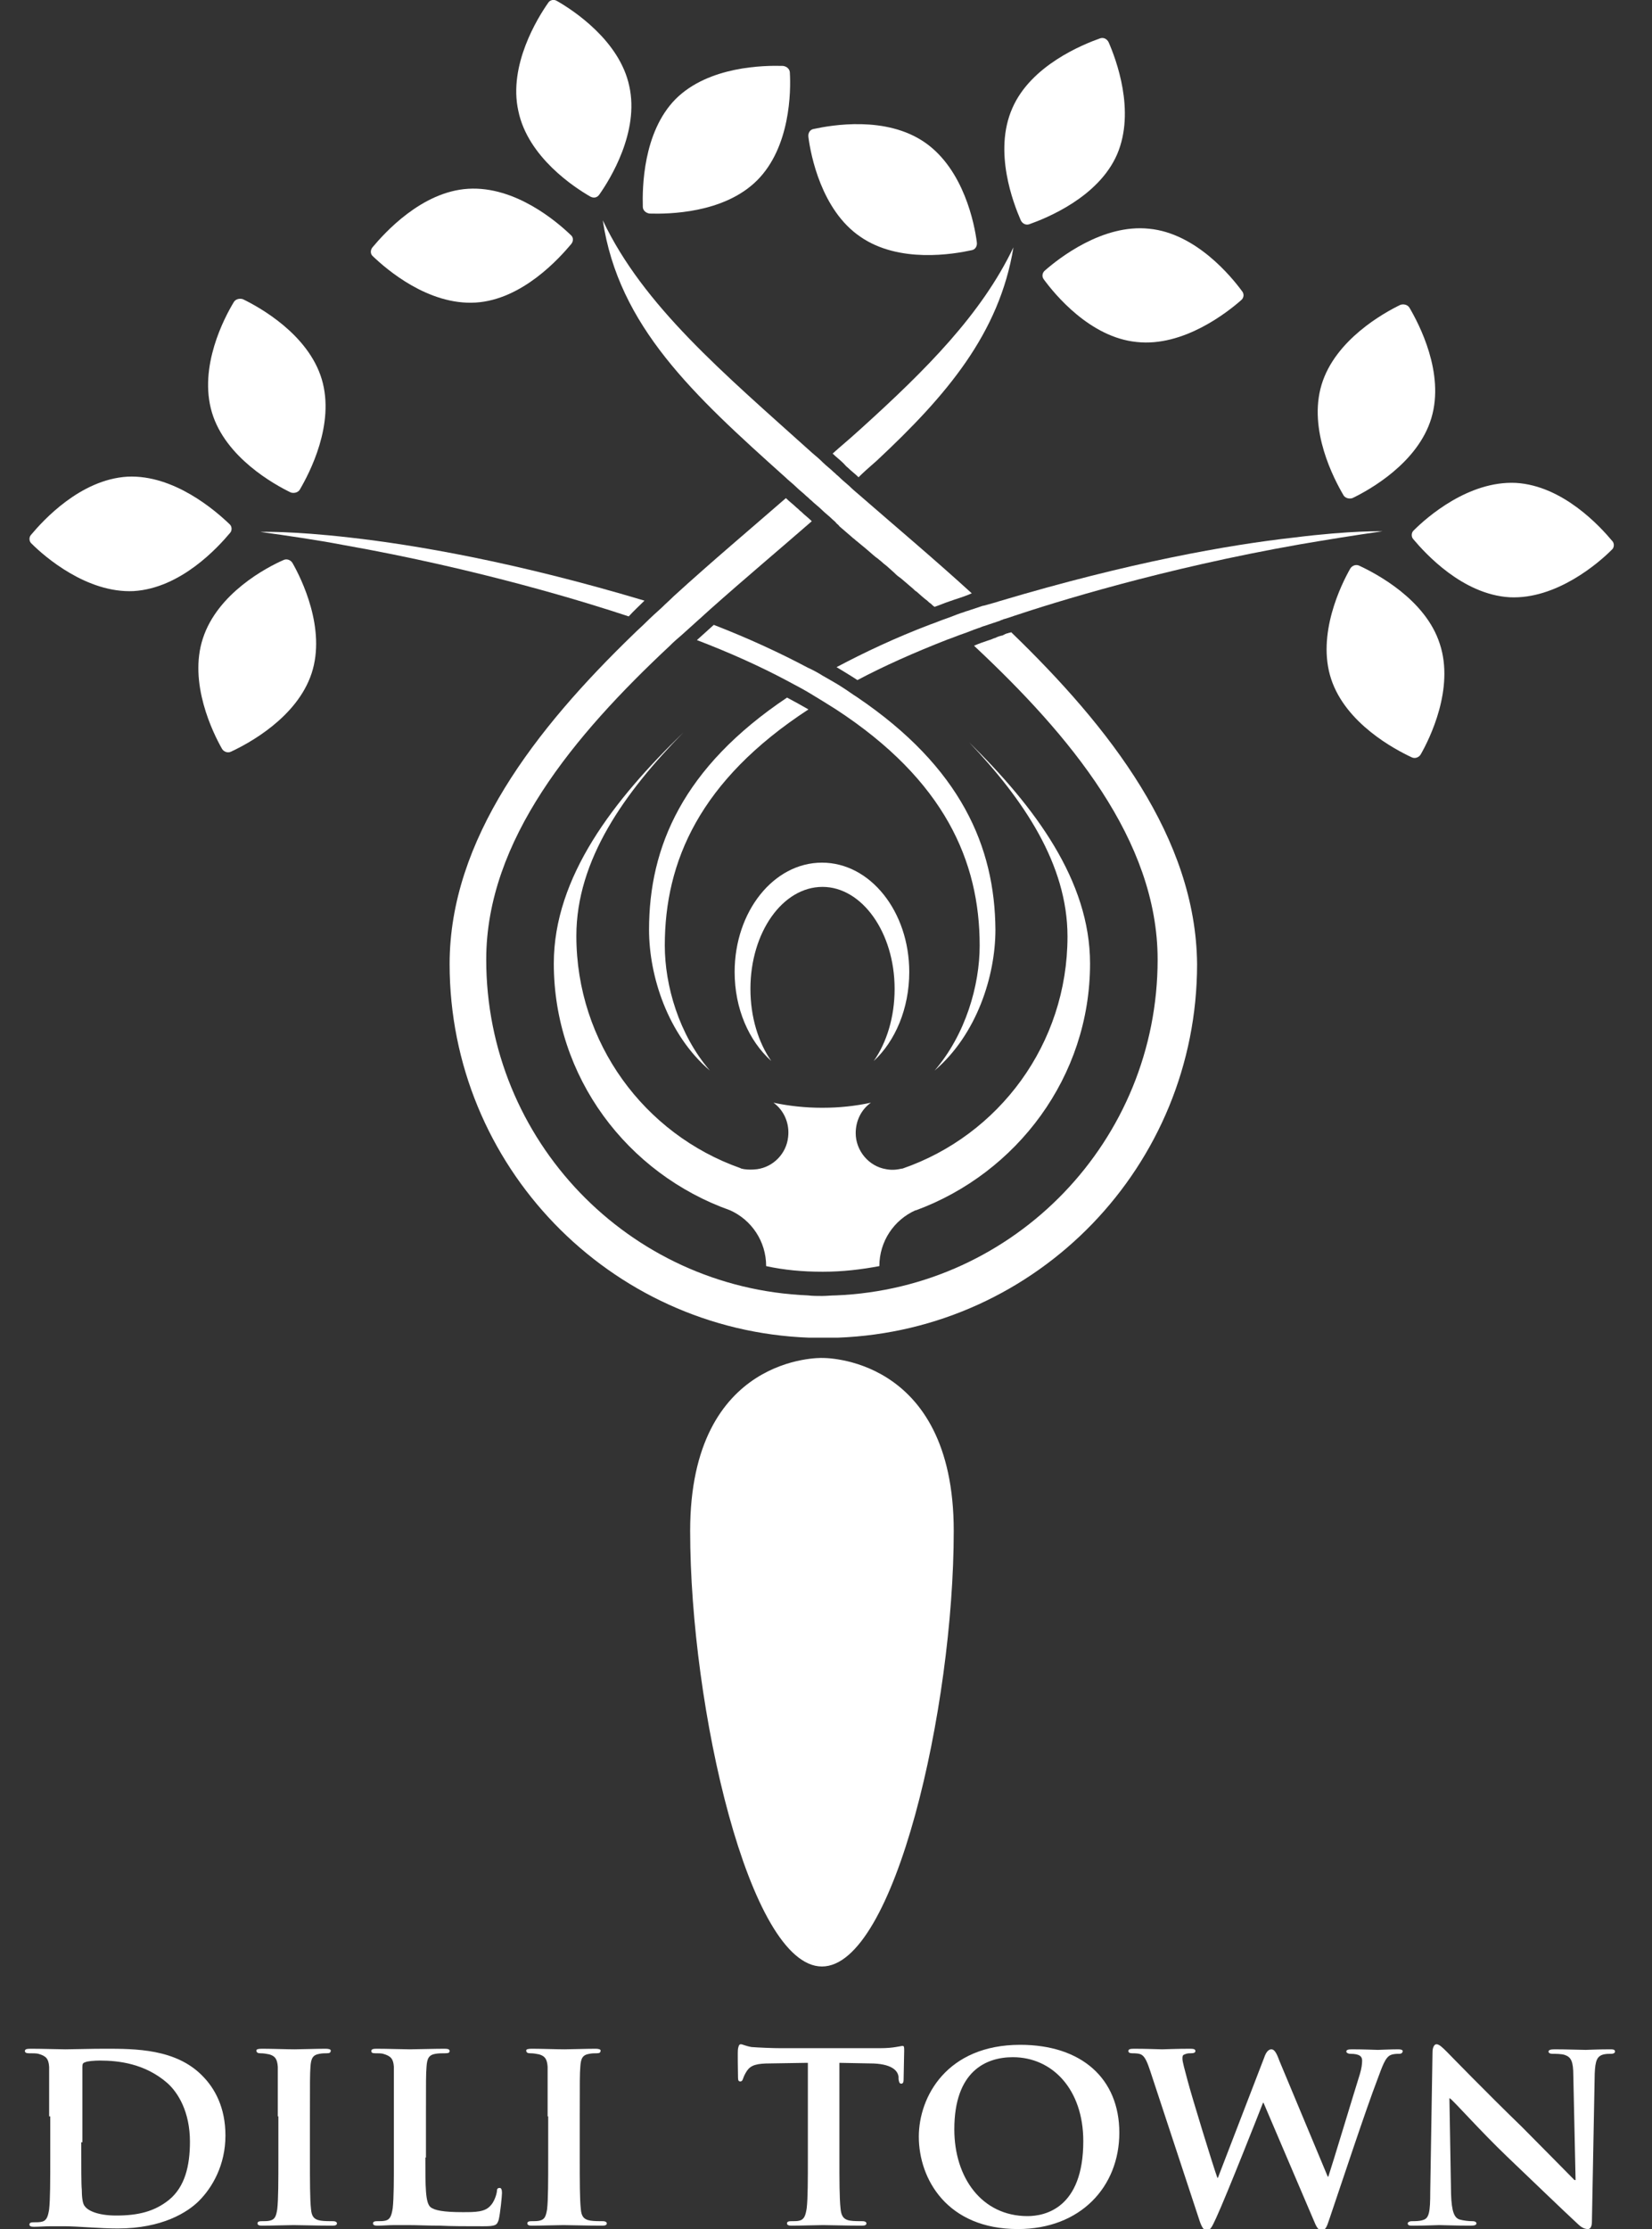
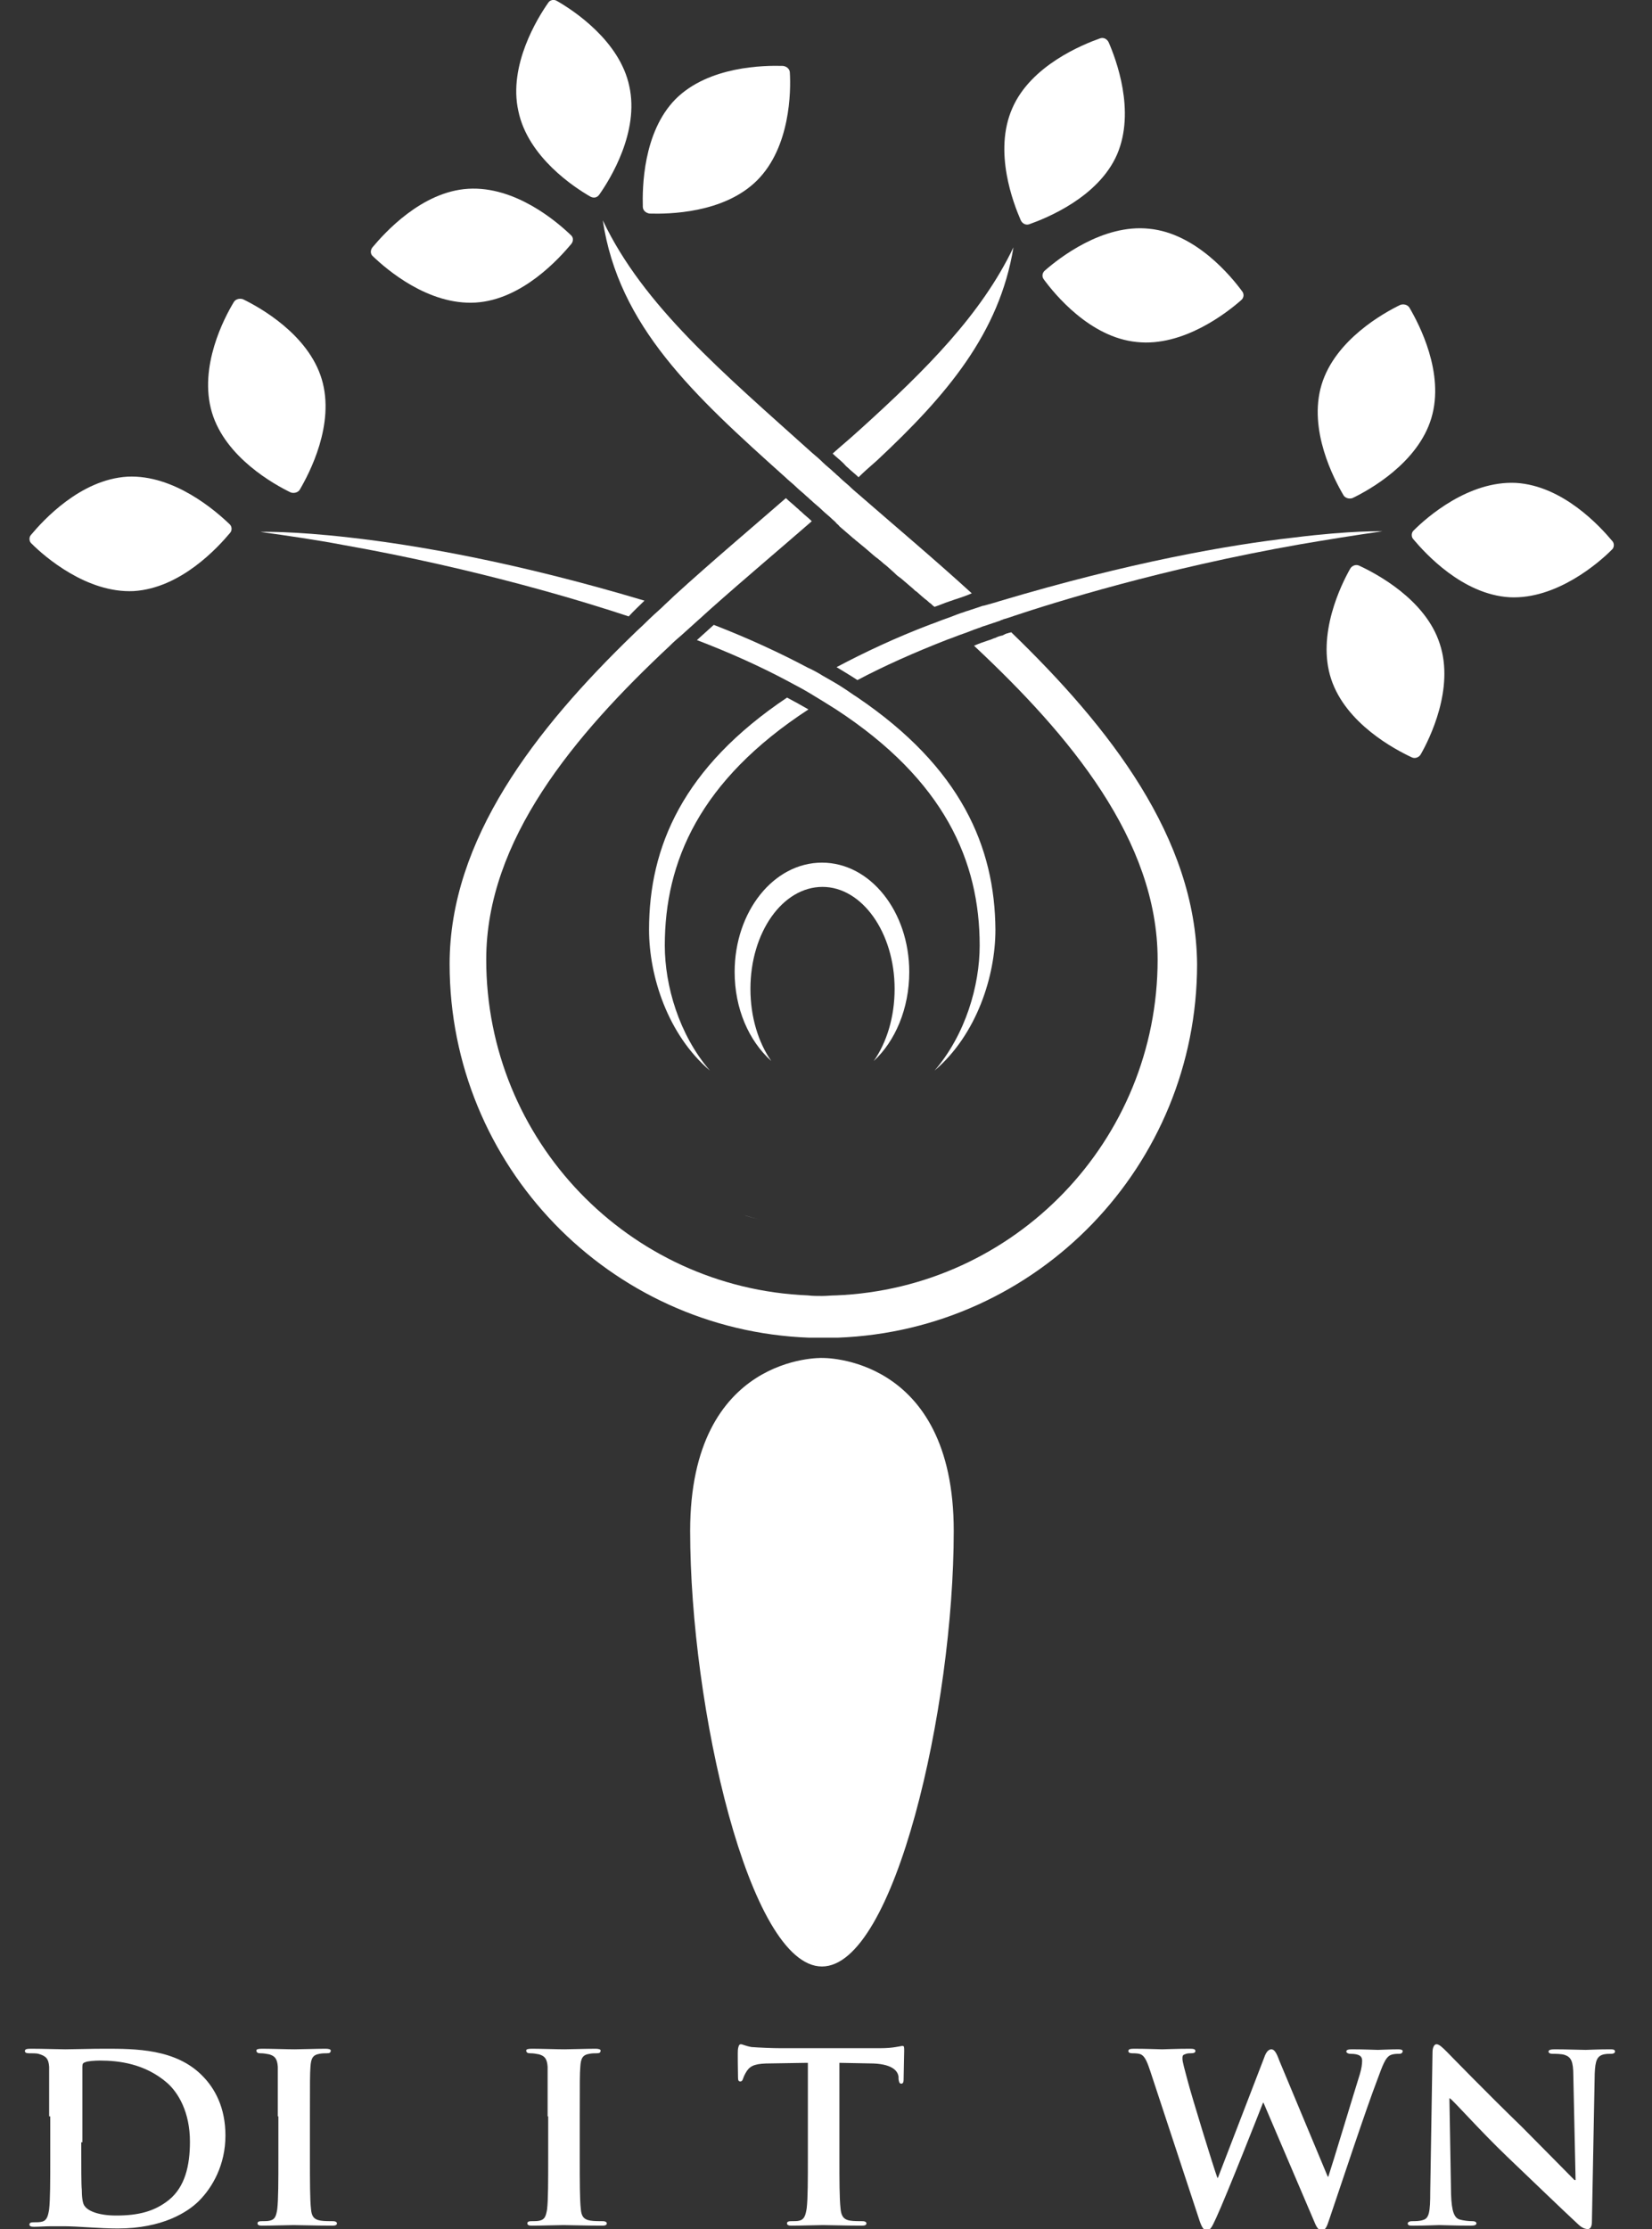
<svg xmlns="http://www.w3.org/2000/svg" width="43" height="58" viewBox="0 0 43 58" fill="none">
  <rect x="0" y="0" width="43" height="58" fill="#333333" stroke="none" />
  <path d="M1.279 55.068C1.279 54.144 1.279 53.968 1.279 53.778C1.264 53.572 1.206 53.499 1 53.44C0.956 53.426 0.839 53.426 0.751 53.426C0.692 53.426 0.648 53.411 0.648 53.367C0.648 53.323 0.692 53.308 0.795 53.308C1.132 53.308 1.528 53.323 1.704 53.323C1.895 53.323 2.349 53.308 2.73 53.308C3.522 53.308 4.578 53.308 5.267 54.012C5.589 54.335 5.868 54.833 5.868 55.566C5.868 56.329 5.531 56.915 5.179 57.267C4.886 57.56 4.226 57.985 3.068 57.985C2.833 57.985 2.569 57.971 2.32 57.956C2.071 57.941 1.836 57.927 1.675 57.927C1.601 57.927 1.469 57.927 1.323 57.927C1.176 57.927 1.015 57.941 0.883 57.941C0.81 57.941 0.766 57.927 0.766 57.883C0.766 57.853 0.78 57.824 0.868 57.824C0.956 57.824 1.03 57.824 1.088 57.809C1.22 57.78 1.25 57.663 1.279 57.487C1.308 57.223 1.308 56.739 1.308 56.182V55.068H1.279ZM2.115 55.742C2.115 56.387 2.115 56.856 2.129 56.974C2.129 57.12 2.144 57.34 2.203 57.399C2.276 57.516 2.54 57.648 3.024 57.648C3.595 57.648 4.021 57.545 4.402 57.238C4.812 56.9 4.944 56.358 4.944 55.727C4.944 54.95 4.636 54.452 4.358 54.203C3.771 53.69 3.082 53.616 2.598 53.616C2.466 53.616 2.261 53.631 2.217 53.66C2.159 53.675 2.144 53.704 2.144 53.778C2.144 53.983 2.144 54.496 2.144 54.965V55.742H2.115Z" fill="white" />
  <path d="M7.231 55.068C7.231 54.144 7.231 53.968 7.231 53.778C7.216 53.572 7.158 53.499 7.011 53.455C6.938 53.44 6.864 53.426 6.776 53.426C6.718 53.426 6.674 53.411 6.674 53.352C6.674 53.323 6.718 53.308 6.82 53.308C7.055 53.308 7.48 53.323 7.671 53.323C7.832 53.323 8.243 53.308 8.477 53.308C8.55 53.308 8.609 53.323 8.609 53.352C8.609 53.411 8.58 53.426 8.506 53.426C8.448 53.426 8.389 53.426 8.316 53.44C8.14 53.47 8.096 53.558 8.081 53.778C8.067 53.968 8.067 54.144 8.067 55.068V56.153C8.067 56.739 8.067 57.238 8.096 57.487C8.111 57.648 8.155 57.751 8.345 57.78C8.433 57.795 8.58 57.795 8.668 57.795C8.741 57.795 8.77 57.824 8.77 57.853C8.77 57.897 8.726 57.912 8.653 57.912C8.243 57.912 7.803 57.897 7.641 57.897C7.495 57.897 7.07 57.912 6.82 57.912C6.747 57.912 6.703 57.897 6.703 57.853C6.703 57.824 6.718 57.795 6.806 57.795C6.894 57.795 6.967 57.795 7.026 57.78C7.158 57.751 7.187 57.663 7.216 57.487C7.246 57.238 7.246 56.739 7.246 56.153V55.068H7.231Z" fill="white" />
-   <path d="M11.072 56.138C11.072 56.915 11.072 57.311 11.204 57.428C11.307 57.516 11.556 57.56 12.04 57.56C12.377 57.56 12.627 57.56 12.773 57.384C12.847 57.311 12.92 57.135 12.934 57.018C12.934 56.959 12.949 56.93 13.008 56.93C13.052 56.93 13.066 56.988 13.066 57.062C13.066 57.135 13.023 57.589 12.979 57.765C12.934 57.897 12.905 57.927 12.583 57.927C12.128 57.927 11.762 57.927 11.454 57.912C11.131 57.912 10.867 57.897 10.618 57.897C10.545 57.897 10.413 57.897 10.266 57.897C10.12 57.897 9.958 57.912 9.826 57.912C9.753 57.912 9.709 57.897 9.709 57.853C9.709 57.824 9.724 57.795 9.812 57.795C9.9 57.795 9.973 57.795 10.032 57.78C10.164 57.751 10.193 57.633 10.222 57.458C10.252 57.194 10.252 56.71 10.252 56.153V55.068C10.252 54.144 10.252 53.968 10.252 53.778C10.237 53.572 10.178 53.499 9.973 53.44C9.929 53.426 9.841 53.426 9.768 53.426C9.694 53.426 9.665 53.411 9.665 53.367C9.665 53.323 9.709 53.308 9.797 53.308C10.09 53.308 10.486 53.323 10.662 53.323C10.809 53.323 11.322 53.308 11.571 53.308C11.659 53.308 11.703 53.323 11.703 53.367C11.703 53.411 11.674 53.426 11.586 53.426C11.512 53.426 11.41 53.426 11.336 53.44C11.161 53.47 11.117 53.558 11.102 53.778C11.087 53.968 11.087 54.144 11.087 55.068V56.138H11.072Z" fill="white" />
  <path d="M14.254 55.068C14.254 54.144 14.254 53.968 14.254 53.778C14.24 53.572 14.181 53.499 14.034 53.455C13.961 53.44 13.888 53.426 13.8 53.426C13.741 53.426 13.697 53.411 13.697 53.352C13.697 53.323 13.741 53.308 13.844 53.308C14.079 53.308 14.504 53.323 14.694 53.323C14.855 53.323 15.266 53.308 15.501 53.308C15.574 53.308 15.633 53.323 15.633 53.352C15.633 53.411 15.603 53.426 15.53 53.426C15.471 53.426 15.413 53.426 15.339 53.44C15.163 53.47 15.119 53.558 15.105 53.778C15.09 53.968 15.09 54.144 15.09 55.068V56.153C15.09 56.739 15.09 57.238 15.119 57.487C15.134 57.648 15.178 57.751 15.369 57.78C15.457 57.795 15.603 57.795 15.691 57.795C15.764 57.795 15.794 57.824 15.794 57.853C15.794 57.897 15.75 57.912 15.677 57.912C15.266 57.912 14.826 57.897 14.665 57.897C14.518 57.897 14.093 57.912 13.844 57.912C13.771 57.912 13.727 57.897 13.727 57.853C13.727 57.824 13.741 57.795 13.829 57.795C13.917 57.795 13.991 57.795 14.049 57.78C14.181 57.751 14.21 57.663 14.24 57.487C14.269 57.238 14.269 56.739 14.269 56.153V55.068H14.254Z" fill="white" />
  <path d="M20.998 53.675L20.06 53.69C19.694 53.69 19.547 53.734 19.444 53.88C19.386 53.968 19.356 54.041 19.342 54.085C19.327 54.129 19.312 54.159 19.268 54.159C19.224 54.159 19.21 54.129 19.21 54.056C19.21 53.953 19.195 53.367 19.21 53.308C19.224 53.235 19.239 53.191 19.283 53.191C19.327 53.191 19.4 53.235 19.561 53.264C19.752 53.279 20.119 53.294 20.324 53.294H22.89C23.095 53.294 23.227 53.279 23.315 53.264C23.417 53.25 23.461 53.235 23.491 53.235C23.535 53.235 23.535 53.264 23.535 53.367C23.535 53.499 23.52 53.953 23.52 54.115C23.52 54.173 23.505 54.217 23.461 54.217C23.417 54.217 23.403 54.188 23.388 54.1V54.041C23.373 53.88 23.212 53.69 22.64 53.69L21.849 53.675V56.153C21.849 56.71 21.849 57.194 21.878 57.458C21.893 57.633 21.937 57.751 22.127 57.78C22.215 57.795 22.362 57.795 22.45 57.795C22.523 57.795 22.552 57.824 22.552 57.853C22.552 57.897 22.508 57.912 22.435 57.912C22.025 57.912 21.599 57.897 21.424 57.897C21.277 57.897 20.852 57.912 20.602 57.912C20.529 57.912 20.485 57.897 20.485 57.853C20.485 57.824 20.5 57.795 20.588 57.795C20.676 57.795 20.764 57.795 20.808 57.78C20.94 57.751 20.969 57.633 20.998 57.458C21.028 57.194 21.028 56.71 21.028 56.153V53.675H20.998Z" fill="white" />
-   <path d="M23.916 55.596C23.916 54.555 24.649 53.206 26.555 53.206C28.153 53.206 29.135 54.085 29.135 55.493C29.135 56.9 28.124 58 26.496 58C24.649 58 23.916 56.695 23.916 55.596ZM28.197 55.713C28.197 54.364 27.391 53.528 26.364 53.528C25.661 53.528 24.84 53.895 24.84 55.405C24.84 56.666 25.558 57.663 26.746 57.663C27.2 57.663 28.197 57.458 28.197 55.713Z" fill="white" />
  <path d="M29.942 53.895C29.869 53.675 29.81 53.528 29.722 53.47C29.663 53.426 29.531 53.426 29.473 53.426C29.414 53.426 29.37 53.411 29.37 53.367C29.37 53.323 29.414 53.308 29.517 53.308C29.839 53.308 30.191 53.323 30.25 53.323C30.308 53.323 30.616 53.308 30.983 53.308C31.071 53.308 31.115 53.323 31.115 53.367C31.115 53.411 31.071 53.426 30.997 53.426C30.953 53.426 30.895 53.426 30.836 53.455C30.778 53.47 30.778 53.514 30.778 53.572C30.778 53.646 30.836 53.851 30.91 54.129C31.012 54.525 31.584 56.387 31.687 56.666H31.701L32.904 53.543C32.962 53.367 33.035 53.323 33.094 53.323C33.167 53.323 33.226 53.411 33.299 53.616L34.56 56.636H34.575C34.692 56.285 35.176 54.672 35.396 53.968C35.44 53.822 35.455 53.704 35.455 53.616C35.455 53.514 35.396 53.44 35.147 53.44C35.088 53.44 35.044 53.411 35.044 53.382C35.044 53.338 35.088 53.323 35.191 53.323C35.513 53.323 35.806 53.338 35.865 53.338C35.909 53.338 36.188 53.323 36.393 53.323C36.466 53.323 36.51 53.338 36.51 53.367C36.51 53.411 36.481 53.44 36.422 53.44C36.364 53.44 36.276 53.44 36.202 53.47C36.056 53.528 35.982 53.763 35.85 54.115C35.557 54.877 34.912 56.827 34.604 57.736C34.531 57.956 34.502 58.029 34.399 58.029C34.311 58.029 34.267 57.956 34.179 57.736L32.889 54.716H32.874C32.772 54.98 31.921 57.135 31.657 57.707C31.54 57.956 31.511 58.029 31.408 58.029C31.335 58.029 31.291 57.971 31.232 57.809L29.942 53.895Z" fill="white" />
  <path d="M37.77 57.091C37.785 57.56 37.858 57.707 37.99 57.751C38.093 57.78 38.225 57.795 38.328 57.795C38.401 57.795 38.43 57.824 38.43 57.853C38.43 57.897 38.372 57.912 38.284 57.912C37.873 57.912 37.58 57.897 37.463 57.897C37.404 57.897 37.111 57.912 36.788 57.912C36.7 57.912 36.642 57.912 36.642 57.853C36.642 57.824 36.686 57.795 36.744 57.795C36.832 57.795 36.95 57.795 37.038 57.765C37.199 57.721 37.228 57.56 37.228 57.018L37.287 53.396C37.287 53.279 37.331 53.191 37.389 53.191C37.463 53.191 37.551 53.279 37.668 53.396C37.741 53.47 38.694 54.452 39.618 55.346C40.043 55.772 40.893 56.636 40.981 56.724H41.011L40.952 54.012C40.952 53.631 40.893 53.528 40.732 53.47C40.644 53.44 40.483 53.44 40.41 53.44C40.336 53.44 40.307 53.411 40.307 53.382C40.307 53.338 40.366 53.323 40.468 53.323C40.791 53.323 41.128 53.338 41.275 53.338C41.348 53.338 41.582 53.323 41.89 53.323C41.978 53.323 42.037 53.323 42.037 53.382C42.037 53.411 42.008 53.44 41.934 53.44C41.876 53.44 41.817 53.44 41.744 53.455C41.568 53.499 41.524 53.616 41.509 53.953L41.436 57.809C41.436 57.941 41.392 58 41.333 58C41.231 58 41.143 57.941 41.069 57.868C40.673 57.502 39.882 56.739 39.222 56.109C38.533 55.449 37.873 54.701 37.741 54.599H37.727L37.77 57.091Z" fill="white" />
  <path d="M15.369 5.117C15.457 5.161 15.545 5.146 15.603 5.058C15.882 4.662 16.644 3.431 16.38 2.243C16.131 1.056 14.914 0.264 14.504 0.029C14.416 -0.029 14.313 -1.70493e-05 14.269 0.073C13.991 0.469 13.228 1.701 13.492 2.888C13.741 4.09 14.958 4.882 15.369 5.117Z" fill="white" />
  <path d="M16.732 5.381C16.732 5.469 16.805 5.542 16.908 5.557C17.392 5.571 18.843 5.557 19.708 4.692C20.573 3.827 20.588 2.375 20.559 1.891C20.559 1.803 20.485 1.73 20.383 1.715C19.899 1.701 18.448 1.715 17.583 2.58C16.732 3.445 16.718 4.897 16.732 5.381Z" fill="white" />
  <path d="M9.695 6.436C9.636 6.51 9.636 6.612 9.709 6.671C10.061 7.008 11.146 7.946 12.378 7.873C13.595 7.8 14.562 6.715 14.87 6.348C14.929 6.275 14.929 6.172 14.855 6.114C14.504 5.777 13.419 4.838 12.187 4.912C10.97 4.985 10.002 6.07 9.695 6.436Z" fill="white" />
  <path d="M26.57 5.733C26.614 5.821 26.702 5.864 26.79 5.835C27.244 5.674 28.593 5.131 29.077 4.017C29.561 2.888 29.048 1.539 28.857 1.1C28.813 1.012 28.725 0.968 28.637 0.997C28.183 1.158 26.834 1.701 26.35 2.815C25.852 3.944 26.379 5.293 26.57 5.733Z" fill="white" />
  <path d="M27.2 7.037C27.127 7.096 27.112 7.199 27.171 7.272C27.45 7.653 28.373 8.782 29.59 8.899C30.807 9.031 31.951 8.122 32.302 7.814C32.376 7.756 32.39 7.653 32.332 7.58C32.053 7.199 31.13 6.07 29.913 5.952C28.696 5.821 27.552 6.729 27.2 7.037Z" fill="white" />
-   <path d="M21.174 3.357C21.086 3.372 21.028 3.46 21.042 3.563C21.101 4.032 21.38 5.469 22.391 6.158C23.403 6.861 24.825 6.612 25.294 6.51C25.382 6.495 25.441 6.407 25.426 6.304C25.367 5.835 25.089 4.413 24.077 3.709C23.066 3.006 21.643 3.255 21.174 3.357Z" fill="white" />
  <path d="M36.803 13.796C36.73 13.855 36.73 13.972 36.788 14.031C37.096 14.397 38.064 15.468 39.295 15.541C40.512 15.6 41.612 14.647 41.949 14.309C42.023 14.251 42.023 14.133 41.964 14.075C41.656 13.708 40.688 12.638 39.457 12.565C38.225 12.506 37.14 13.459 36.803 13.796Z" fill="white" />
  <path d="M35.381 14.72C35.293 14.676 35.191 14.72 35.147 14.793C34.912 15.204 34.267 16.509 34.648 17.667C35.029 18.825 36.305 19.5 36.745 19.705C36.833 19.749 36.935 19.705 36.979 19.631C37.214 19.221 37.859 17.916 37.478 16.758C37.111 15.6 35.821 14.925 35.381 14.72Z" fill="white" />
  <path d="M36.686 8.005C36.642 7.932 36.539 7.902 36.451 7.932C36.026 8.137 34.75 8.841 34.398 10.014C34.047 11.187 34.721 12.462 34.97 12.887C35.014 12.96 35.117 12.99 35.205 12.96C35.63 12.755 36.906 12.052 37.257 10.879C37.609 9.706 36.935 8.43 36.686 8.005Z" fill="white" />
  <path d="M5.971 13.635C6.044 13.694 6.044 13.811 5.985 13.87C5.677 14.236 4.71 15.306 3.478 15.38C2.261 15.438 1.162 14.485 0.825 14.148C0.751 14.089 0.751 13.972 0.81 13.914C1.118 13.547 2.085 12.477 3.317 12.403C4.534 12.345 5.619 13.298 5.971 13.635Z" fill="white" />
-   <path d="M7.378 14.573C7.465 14.529 7.568 14.573 7.612 14.647C7.847 15.057 8.492 16.362 8.111 17.52C7.729 18.678 6.454 19.353 6.014 19.558C5.926 19.602 5.823 19.558 5.779 19.485C5.545 19.074 4.9 17.769 5.281 16.611C5.662 15.438 6.938 14.764 7.378 14.573Z" fill="white" />
  <path d="M6.087 7.858C6.131 7.785 6.234 7.756 6.322 7.785C6.747 7.99 8.023 8.694 8.375 9.867C8.726 11.04 8.052 12.315 7.803 12.741C7.759 12.814 7.656 12.843 7.568 12.814C7.143 12.609 5.867 11.905 5.516 10.732C5.164 9.544 5.838 8.269 6.087 7.858Z" fill="white" />
  <path d="M21.395 35.334C21.395 35.334 17.964 35.231 17.964 39.835C17.964 44.438 19.503 51.168 21.395 51.168C23.286 51.168 24.825 44.438 24.825 39.835C24.825 35.246 21.395 35.334 21.395 35.334Z" fill="white" />
  <path d="M19.342 31.61C19.488 31.654 19.62 31.698 19.767 31.727C19.62 31.698 19.474 31.654 19.342 31.61Z" fill="white" />
  <path d="M23.667 25.291C23.667 23.722 22.655 22.446 21.395 22.446C20.134 22.446 19.122 23.722 19.122 25.291C19.122 26.244 19.489 27.079 20.075 27.607C19.738 27.123 19.533 26.464 19.533 25.73C19.533 24.264 20.368 23.077 21.409 23.077C22.436 23.077 23.286 24.264 23.286 25.73C23.286 26.464 23.081 27.123 22.743 27.607C23.3 27.094 23.667 26.244 23.667 25.291Z" fill="white" />
  <path d="M22.069 12.169C22.157 12.257 22.259 12.33 22.347 12.418C22.465 12.301 22.611 12.169 22.831 11.978C24.634 10.292 26.013 8.679 26.379 6.436C25.543 8.181 24.107 9.618 22.406 11.157C21.951 11.568 21.966 11.538 21.673 11.802C21.761 11.89 21.863 11.964 21.951 12.052C21.995 12.095 22.025 12.139 22.069 12.169Z" fill="white" />
  <path d="M20.441 12.418C20.529 12.506 20.631 12.579 20.719 12.667C20.807 12.755 20.91 12.829 20.998 12.917C21.042 12.946 21.071 12.99 21.115 13.019C21.203 13.107 21.306 13.181 21.394 13.268C21.482 13.356 21.584 13.43 21.672 13.518C21.702 13.547 21.745 13.576 21.775 13.62C21.804 13.65 21.834 13.664 21.848 13.694C21.951 13.782 22.068 13.884 22.171 13.972C22.2 14.002 22.229 14.016 22.259 14.046C22.288 14.075 22.317 14.089 22.347 14.119C22.405 14.163 22.449 14.207 22.508 14.251C22.537 14.28 22.581 14.309 22.611 14.339C22.698 14.412 22.772 14.485 22.86 14.544C22.889 14.573 22.918 14.588 22.948 14.617C23.006 14.676 23.08 14.72 23.138 14.779C23.182 14.822 23.241 14.867 23.285 14.911L23.314 14.94C23.358 14.984 23.402 15.013 23.461 15.057C23.564 15.145 23.666 15.233 23.769 15.321C23.798 15.35 23.827 15.38 23.857 15.394C23.945 15.468 24.033 15.556 24.135 15.629C24.165 15.658 24.194 15.688 24.223 15.702C24.253 15.732 24.282 15.761 24.326 15.79C24.458 15.746 24.59 15.688 24.722 15.644C24.78 15.629 24.839 15.6 24.898 15.585C25.03 15.541 25.162 15.497 25.294 15.438C24.297 14.529 23.285 13.679 22.376 12.887C22.273 12.799 22.185 12.726 22.097 12.638C21.995 12.55 21.907 12.477 21.819 12.389C21.775 12.359 21.745 12.316 21.702 12.286C21.614 12.198 21.511 12.125 21.423 12.037C21.335 11.949 21.232 11.861 21.144 11.788C18.813 9.691 16.746 7.961 15.69 5.733C16.101 8.489 18.051 10.277 20.441 12.418Z" fill="white" />
  <path d="M33.68 13.987C31.98 14.177 29.399 14.632 26.012 15.643C25.881 15.688 25.749 15.717 25.602 15.761H25.587C25.455 15.805 25.323 15.849 25.192 15.893C25.133 15.907 25.074 15.937 25.015 15.951C24.884 15.995 24.752 16.054 24.62 16.098C24.488 16.142 24.356 16.201 24.224 16.245C23.3 16.596 22.494 16.978 21.775 17.359C21.966 17.476 22.142 17.579 22.318 17.696C23.007 17.33 23.799 16.978 24.664 16.64C24.796 16.596 24.928 16.538 25.059 16.494C25.192 16.45 25.323 16.391 25.455 16.347C25.514 16.333 25.558 16.303 25.617 16.289C25.749 16.245 25.881 16.201 26.012 16.157C26.012 16.157 26.027 16.157 26.042 16.142C26.056 16.142 26.071 16.127 26.086 16.127C26.101 16.127 26.115 16.113 26.115 16.113C26.13 16.113 26.159 16.098 26.174 16.098C26.232 16.083 26.306 16.054 26.394 16.025C27.405 15.688 30.25 14.793 33.842 14.163C34.531 14.046 35.249 13.928 35.982 13.825C36.011 13.825 35.205 13.796 33.68 13.987Z" fill="white" />
  <path d="M16.894 24.191C16.894 25.393 17.377 26.918 18.477 27.856C17.671 26.918 17.304 25.642 17.304 24.602C17.304 22.417 18.213 20.306 21.043 18.459C20.867 18.356 20.676 18.253 20.486 18.151C17.773 19.969 16.894 22.036 16.894 24.191Z" fill="white" />
  <path d="M16.775 15.629C13.389 14.617 10.794 14.177 9.108 13.987C7.583 13.811 6.776 13.84 6.776 13.84C7.509 13.943 8.228 14.046 8.917 14.177C12.494 14.808 15.353 15.702 16.365 16.039C16.497 15.893 16.643 15.761 16.775 15.629Z" fill="white" />
  <path d="M26.32 16.45C26.291 16.465 26.276 16.465 26.262 16.465L26.232 16.479H26.218C26.203 16.479 26.189 16.494 26.174 16.494C26.159 16.494 26.159 16.509 26.145 16.509L26.086 16.538H26.071C26.012 16.553 25.968 16.567 25.91 16.597C25.851 16.611 25.807 16.641 25.749 16.655C25.617 16.699 25.485 16.743 25.353 16.802C27.845 19.133 30.132 21.86 30.132 24.968C30.132 29.674 26.423 33.516 21.761 33.706C21.643 33.706 21.512 33.721 21.394 33.721C21.277 33.721 21.145 33.721 21.028 33.706C16.365 33.516 12.656 29.674 12.656 24.968C12.656 21.86 14.943 19.133 17.436 16.802C17.538 16.699 17.641 16.611 17.744 16.523C17.89 16.391 18.037 16.259 18.183 16.127C18.286 16.039 18.389 15.937 18.491 15.849C19.415 15.028 20.324 14.265 21.13 13.562C21.042 13.474 20.94 13.4 20.852 13.312C20.808 13.283 20.779 13.239 20.735 13.21C20.646 13.122 20.544 13.049 20.456 12.961C19.547 13.752 18.535 14.603 17.538 15.512C17.436 15.614 17.333 15.702 17.23 15.805C17.084 15.937 16.937 16.069 16.805 16.201C16.703 16.303 16.6 16.391 16.497 16.494C13.932 18.972 11.703 21.845 11.703 25.085C11.703 30.334 15.867 34.615 21.057 34.806C21.174 34.806 21.306 34.806 21.424 34.806H21.438C21.555 34.806 21.688 34.806 21.805 34.806C27.009 34.615 31.159 30.334 31.159 25.085C31.129 21.801 28.886 18.928 26.32 16.45Z" fill="white" />
  <path d="M22.303 18.136C22.186 18.063 22.069 17.975 21.952 17.901C21.776 17.784 21.585 17.681 21.409 17.579C21.292 17.506 21.16 17.432 21.028 17.374C20.309 16.992 19.488 16.611 18.579 16.259C18.433 16.391 18.286 16.523 18.14 16.655C19.019 16.992 19.796 17.344 20.485 17.711C20.617 17.784 20.735 17.843 20.867 17.916C21.057 18.019 21.233 18.136 21.409 18.239C21.526 18.312 21.644 18.385 21.761 18.459C24.591 20.306 25.5 22.417 25.5 24.602C25.5 25.643 25.133 26.918 24.327 27.856C25.426 26.918 25.91 25.393 25.91 24.191C25.895 22.036 25.016 19.969 22.303 18.136Z" fill="white" />
-   <path d="M28.373 25.071C28.373 22.916 26.936 20.995 25.22 19.309C26.642 20.804 27.786 22.49 27.786 24.367C27.786 27.167 25.997 29.542 23.49 30.407C23.49 30.407 23.49 30.407 23.476 30.407C23.344 30.437 23.212 30.451 23.065 30.422C22.611 30.349 22.273 29.938 22.273 29.484C22.273 29.161 22.42 28.868 22.669 28.692C22.259 28.78 21.848 28.824 21.409 28.824H21.394C20.969 28.824 20.544 28.78 20.133 28.692C20.397 28.883 20.558 29.22 20.514 29.586C20.47 30.012 20.133 30.363 19.708 30.422C19.59 30.437 19.473 30.437 19.371 30.422L19.297 30.407L19.268 30.393C16.776 29.513 15.002 27.138 15.002 24.352C15.002 22.373 16.262 20.614 17.787 19.06C15.984 20.804 14.415 22.813 14.415 25.071C14.415 28.018 16.321 30.539 19.004 31.492C19.561 31.742 19.942 32.299 19.942 32.944C20.412 33.047 20.895 33.09 21.394 33.09H21.438C21.936 33.09 22.42 33.032 22.889 32.944C22.889 32.299 23.27 31.742 23.828 31.492H23.842C26.467 30.525 28.373 28.018 28.373 25.071Z" fill="white" />
</svg>